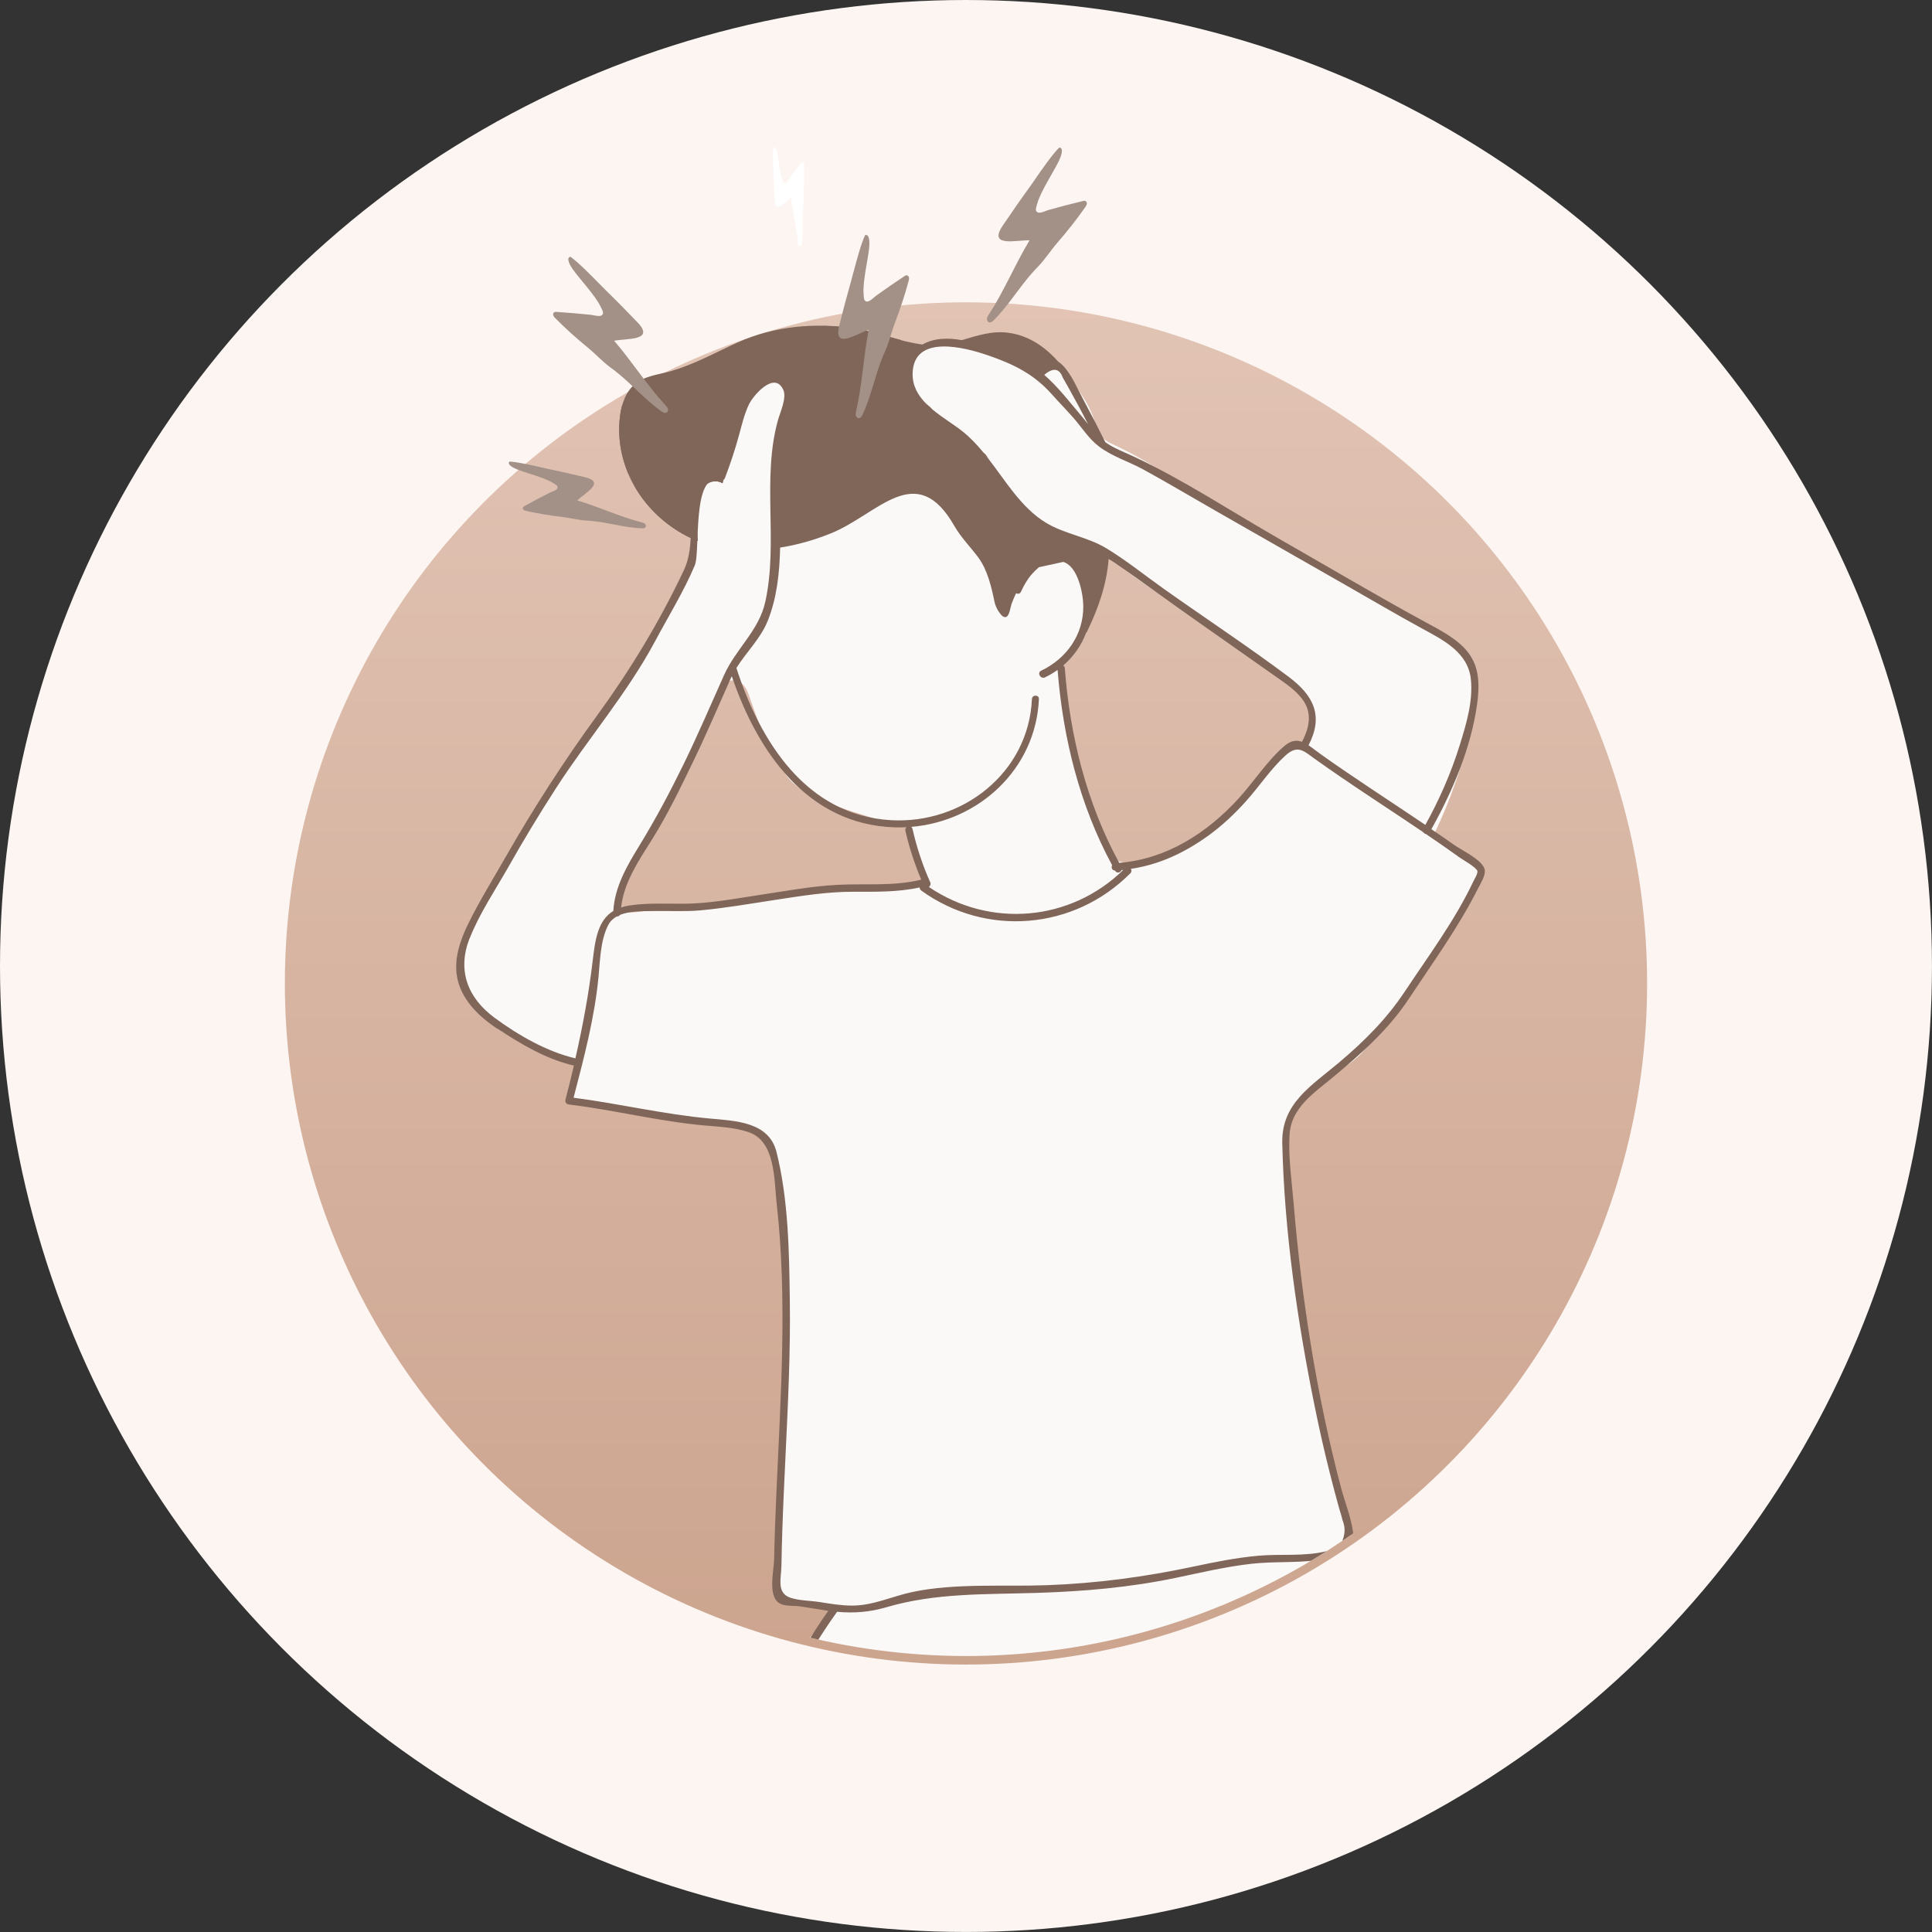
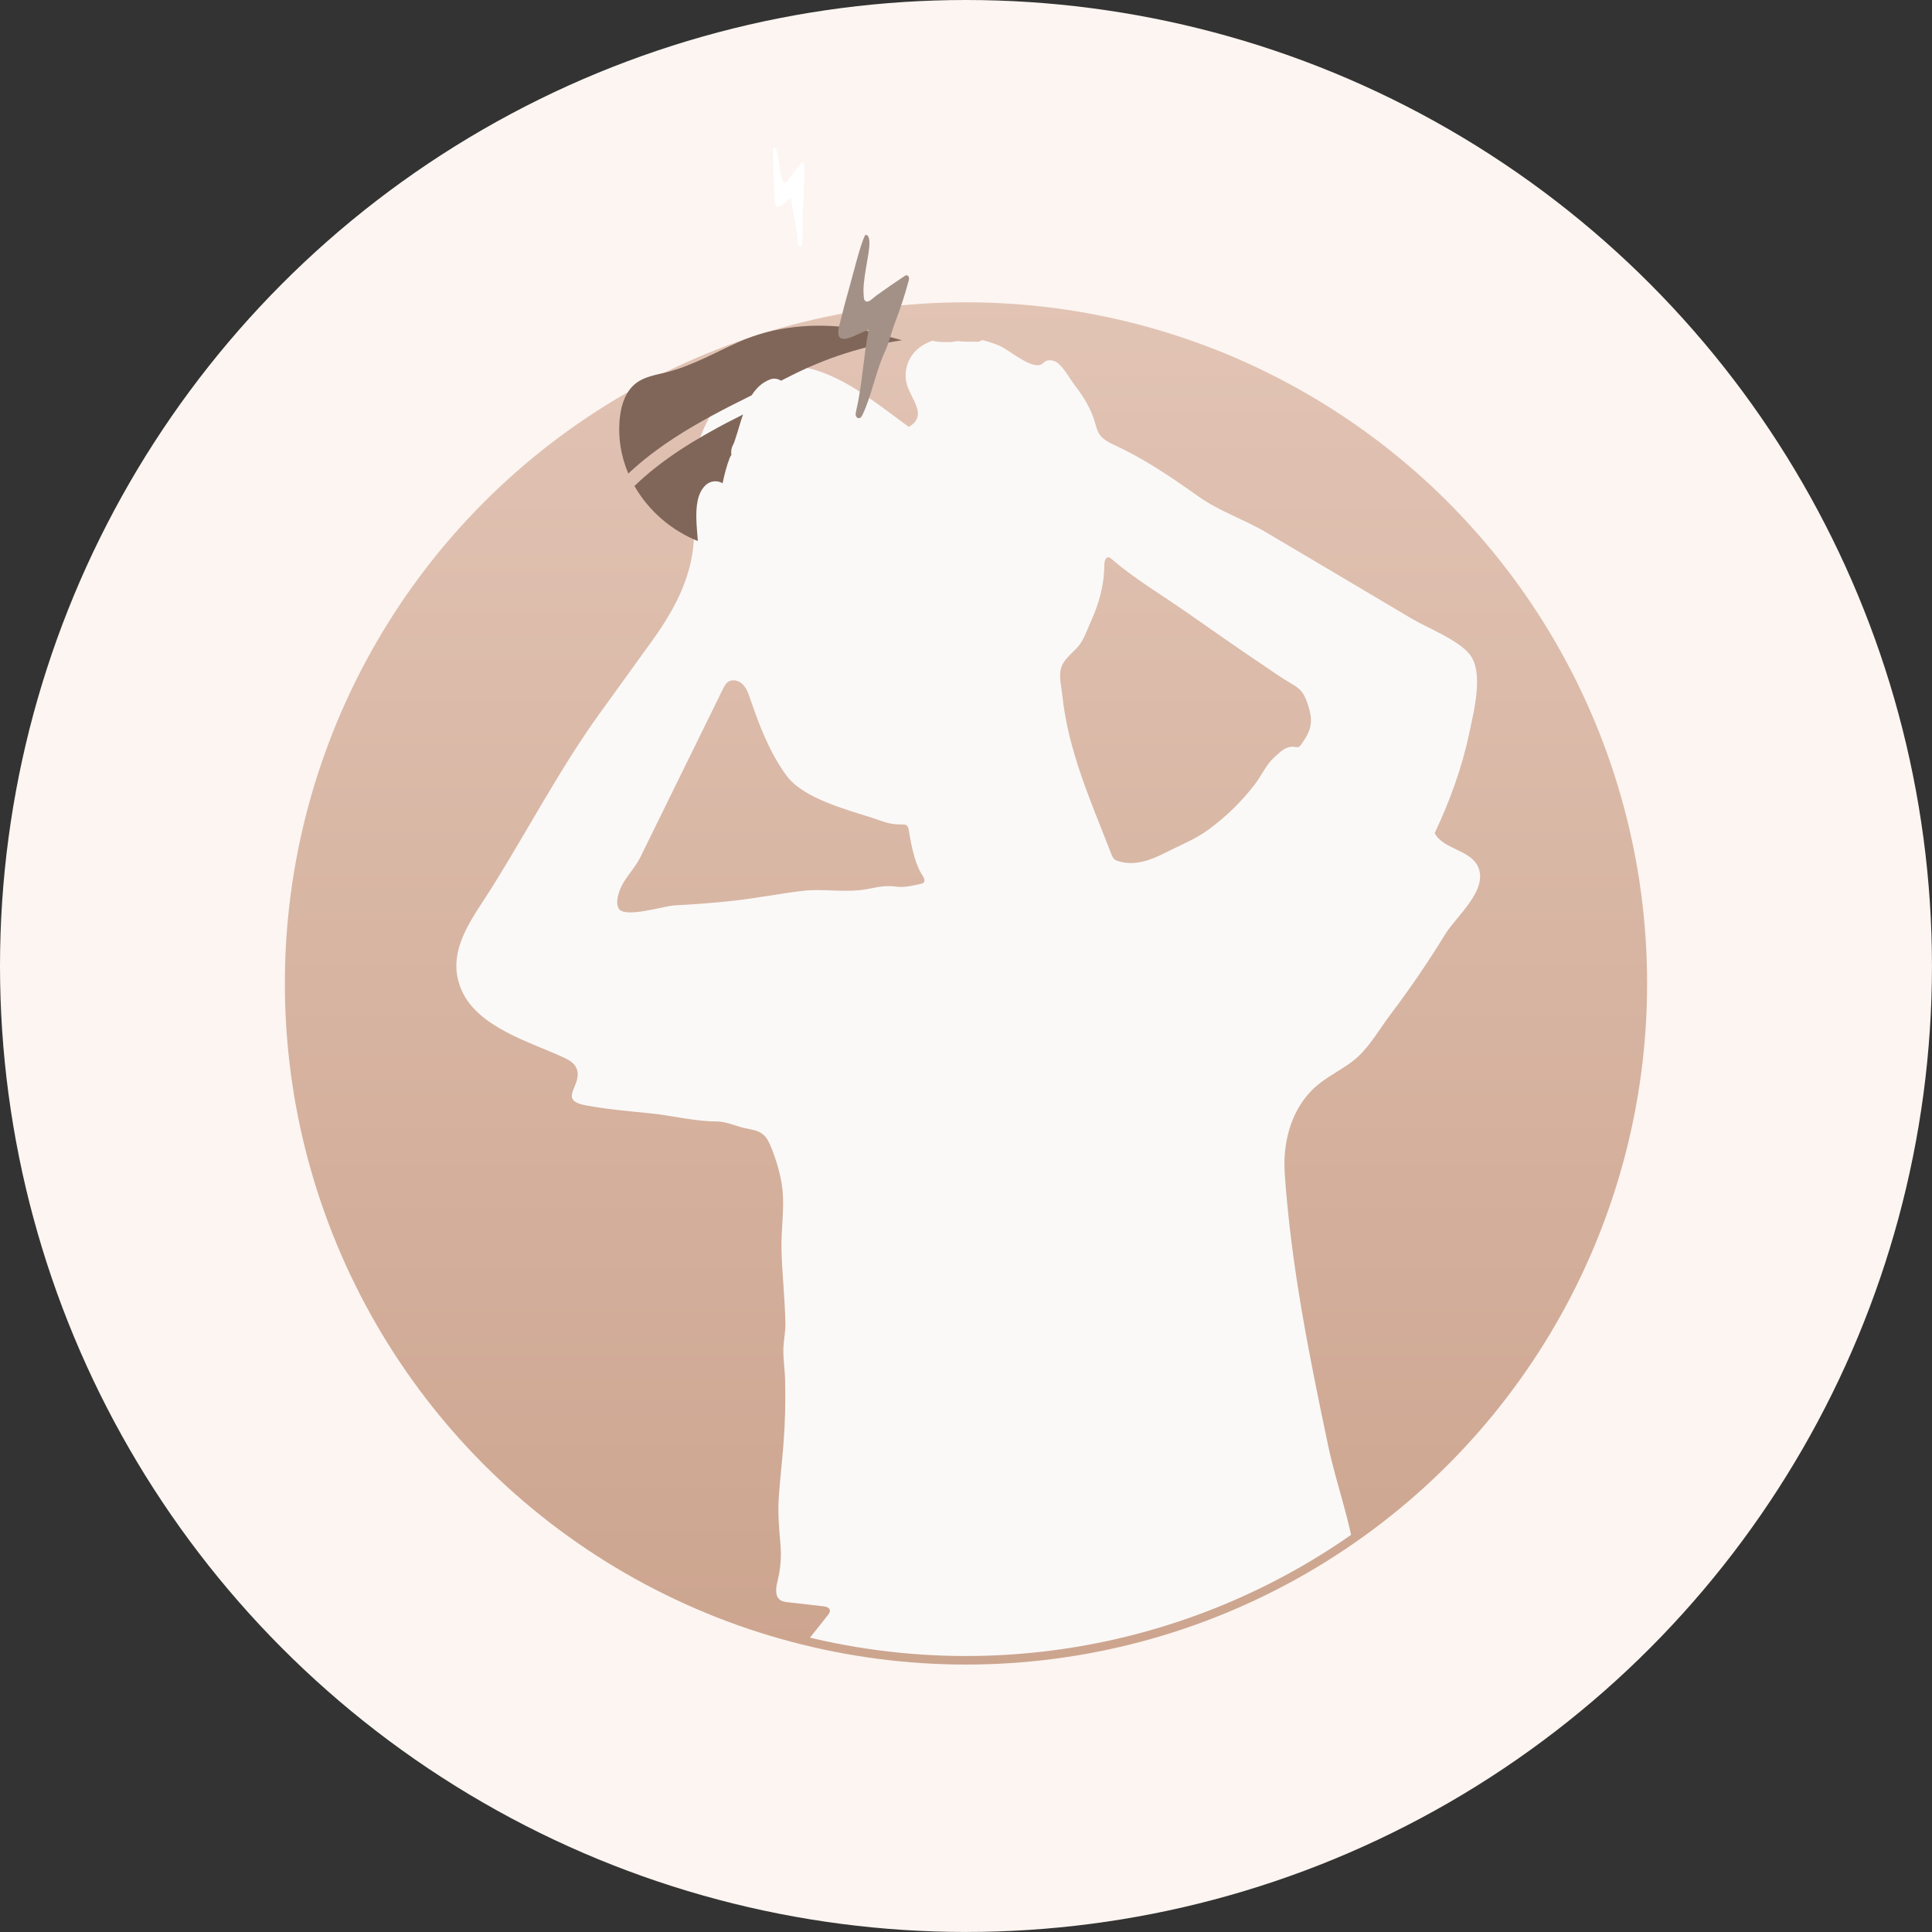
<svg xmlns="http://www.w3.org/2000/svg" id="Layer_2" data-name="Layer 2" viewBox="0 0 566.93 566.93">
  <rect x="0" y="0" width="566.93" height="566.93" fill="#333333" stroke="none" />
  <defs>
    <style>
      .cls-1 {
        fill: #fcf5f1;
      }

      .cls-1, .cls-2, .cls-3, .cls-4, .cls-5, .cls-6, .cls-7 {
        stroke-width: 0px;
      }

      .cls-2 {
        fill: url(#linear-gradient);
      }

      .cls-3 {
        fill: #806659;
      }

      .cls-4 {
        fill: none;
      }

      .cls-5 {
        fill: #a39187;
      }

      .cls-6 {
        fill: #faf9f8;
      }

      .cls-8 {
        clip-path: url(#clippath);
      }

      .cls-7 {
        fill: #fff;
      }
    </style>
    <linearGradient id="linear-gradient" x1="283.46" y1="84.09" x2="283.46" y2="494.08" gradientUnits="userSpaceOnUse">
      <stop offset="0" stop-color="#e2c4b5" />
      <stop offset="1" stop-color="#cca48e" />
    </linearGradient>
    <clipPath id="clippath">
      <circle class="cls-4" cx="283.46" cy="288.58" r="197.36" transform="translate(-121.03 284.96) rotate(-45)" />
    </clipPath>
  </defs>
  <g id="graphic_elements" data-name="graphic elements">
    <g>
      <circle class="cls-1" cx="283.46" cy="283.46" r="283.46" />
      <g>
        <circle class="cls-2" cx="283.46" cy="288.58" r="199.87" />
        <g>
          <g class="cls-8">
            <g>
              <path class="cls-6" d="M433.69,254.28c-2.29-4.95-10.1-5-12.71-9.79,4.39-9.27,8.03-19.17,10.13-29.23,1.28-6.14,4.49-18.09.04-23.39-3.61-4.3-12.15-7.51-17.1-10.45-14.15-8.4-28.3-16.81-42.47-25.18-6.73-3.97-13.51-6.03-19.96-10.6-7.71-5.46-15.56-10.82-24.15-14.83-1.82-.85-3.77-1.73-4.87-3.41-.66-1.01-.94-2.21-1.27-3.36-1.18-4.05-3.2-7.39-5.74-10.7-1.49-1.95-3.21-5.12-5.05-6.7-1.2-1.03-3.2-1.34-4.29-.2-2.7,2.8-9.4-3.3-12.67-4.83-1.56-.72-3.41-1.35-5.4-1.83-.36.31-.82.51-1.29.51-1.97,0-3.94.03-5.9-.2-1.25.28-2.61.32-3.85.3-1.14-.02-2.38-.1-3.53-.41-2.33.82-4.37,2.12-5.85,4.08-1.85,2.45-2.48,5.77-1.65,8.73,1.26,4.51,6.28,9.12.57,12.49-12.83-9.29-28.4-23.3-45.52-15.82-8.11,3.54-12.6,10.98-15.68,18.86-3.68,9.42-1.78,18.06-1.81,27.88-.03,12.1-5.44,22.31-12.32,31.85-5.11,7.08-10.21,14.15-15.32,21.22-11.53,15.97-21.09,34.2-31.59,51.01-5.76,9.23-14.15,19.12-8.82,30.65,4.86,10.53,19.81,14.82,29.42,19.22,1.66.76,3.47,1.67,4.15,3.37,2,5.04-5.93,9.25,2.81,10.86,6.26,1.15,12.42,1.68,18.75,2.31,6.35.63,13.12,2.39,19.47,2.39,2.7,0,5.32,1.2,7.87,1.85,2.27.58,4.61.6,6.34,2.45.71.76,1.18,1.71,1.59,2.66,1.71,3.99,3.23,9.07,3.63,13.39.52,5.61-.43,11.22-.33,16.84.14,7.39,1.04,14.78,1.15,22.19.03,2.36-.45,4.49-.57,6.78-.17,3.16.41,6.51.49,9.68.16,6.36,0,12.72-.5,19.06-.4,5.14-1.02,10.26-1.36,15.41-.32,4.82.1,9.19.5,13.9.29,3.46.03,6.96-.79,10.33-.51,2.07-1.01,4.74.76,5.93.64.43,1.44.53,2.21.62l10.33,1.17c.82.09,1.85.36,1.98,1.18.09.53-.26,1.01-.59,1.43-4.49,5.7-8.98,11.41-14,16.64-2.9,3.02-6.47,6.39-7.25,10.69-1.02,5.58,2.22,11.29,6.79,14.64,4.58,3.35,10.27,4.76,15.87,5.72,26.92,4.58,54.47.23,81.44-4.11l63.14-10.17c2.9-.47,6.07-1.09,7.91-3.38,1.39-1.73,1.71-4.07,1.92-6.28,1.27-13.29.67-26.68-.98-39.9-1.39-11.11-5.63-22.23-7.98-33.35-5.58-26.42-10.93-53.01-12.79-80.01-.6-8.72,1.57-17.88,7.78-24.34,4.02-4.19,9.55-6.18,13.7-10.01,3.63-3.34,6.53-8.41,9.54-12.39,5.74-7.58,11.1-15.45,16.07-23.57,3.19-5.22,12.79-12.99,9.6-19.87ZM270.98,259.04c-.21.19-.5.26-.78.32-2.43.54-4.65,1.13-7.16.82-3.17-.4-5.13.05-8.36.68-6.45,1.25-12.88-.19-19.19.56-6.97.84-13.87,2.22-20.87,2.96-5.53.59-11.08,1.01-16.63,1.29-3.1.16-14.79,3.92-16.46.9-.57-1.04-.47-2.31-.22-3.47,1.01-4.79,4.53-7.4,6.6-11.58,2.71-5.47,5.38-10.96,8.07-16.44,5.38-10.96,10.77-21.92,16.15-32.88.4-.8.82-1.65,1.57-2.14,1.29-.86,3.12-.36,4.22.73,1.11,1.08,1.65,2.6,2.15,4.06,2.75,8.02,5.68,15.85,10.72,22.75,4.81,6.6,17.53,9.96,25.02,12.34,3.56,1.13,4.99,2.05,8.92,1.99.46,0,.96,0,1.33.28.41.32.52.88.61,1.39.39,2.37.9,5.29,1.71,8,.56,1.89,1.27,3.68,2.2,5.1.47.73,1.05,1.76.41,2.35ZM381.78,218.54c-.18.25-.38.52-.66.64-.38.17-.82.06-1.23,0-2.27-.34-3.88,1.13-5.41,2.54-.2.18-.39.36-.59.54-2.3,2.07-3.73,5.37-5.62,7.84-3.93,5.13-8.6,9.68-13.83,13.48-3.85,2.79-8.24,4.48-12.47,6.64-4.26,2.18-8.91,3.95-13.71,2.52-.45-.13-.9-.3-1.26-.61-.45-.39-.68-.97-.9-1.53-5.9-15.29-12.67-30.11-14.38-46.64-.26-2.52-1.07-5.39-.35-7.89.86-2.97,3.59-4.48,5.37-6.82,1.3-1.7,2.15-4.11,3.02-6.06,2.73-6.07,4.21-11.04,4.32-17.67.02-.9.39-2.13,1.28-1.98.28.05.52.24.74.43,6.61,5.71,14.2,10.24,21.42,15.23,7.69,5.31,15.31,10.77,23.09,15.95,2.61,1.8,5.22,3.61,7.95,5.23,1.13.67,2.31,1.33,3.19,2.32.8.9,1.31,2.03,1.72,3.16,2.02,5.67,1.58,8.12-1.7,12.68Z" />
              <g>
                <path class="cls-3" d="M594.88,504.71h-169.61c-1.84,0-1.85,2.87,0,2.87h169.61c1.84,0,1.85-2.87,0-2.87Z" />
-                 <path class="cls-3" d="M154.68,510.12c2.76-2.21,6.39-1.9,9.72-2.05,5.36-.24,10.72-.36,16.09-.42,7.86-.09,15.72.06,23.58-.07,1.84-.03,1.85-2.9,0-2.87-6.81.11-13.63-.01-20.45.04-4.81.04-9.62.11-14.43.26-4.18.14-9.08-.3-13.09,1.02-3.43,1.12-5.58,4.41-7.82,7.03-4.06,4.76-8.11,9.52-12.17,14.28-7.66,8.98-15.4,17.9-23.2,26.76-24.41,27.72-49.29,55.04-74,82.49-9.5,10.55-19.55,20.6-29.49,30.73-1.29,1.32.73,3.35,2.03,2.03,16.37-16.69,32.07-33.79,47.75-51.13,30.34-33.55,60.47-67.22,89.83-101.64,1.76-2.07,3.52-4.76,5.67-6.48Z" />
-                 <path class="cls-3" d="M144.69,564.06c1.53-1.4-.75-3.68-2.28-2.28-3.68,3.37-6.73,7.25-9.16,11.46-1.66-1.38-3.32-2.75-4.99-4.13-1.59-1.31-3.88.95-2.28,2.28,1.91,1.58,3.82,3.16,5.73,4.74-2.15,4.39-3.62,9.08-4.37,13.91-1.59-.05-3.19-.06-4.79.02-2.06.1-2.08,3.32,0,3.22,1.47-.07,2.94-.07,4.41-.04-.44,5.01-.13,10.11,1.03,15.13.47,2.02,3.57,1.16,3.11-.86-1.08-4.7-1.36-9.46-.94-14.12,1.53.11,3.06.27,4.58.51,2.03.32,2.9-2.79.86-3.11-1.68-.26-3.36-.44-5.04-.58.68-4.14,1.92-8.18,3.71-11.98.76.63,1.51,1.25,2.27,1.88,1.59,1.31,3.88-.95,2.28-2.28-1.01-.84-2.02-1.68-3.03-2.51,2.33-4.15,5.31-7.96,8.92-11.26Z" />
-                 <path class="cls-3" d="M146.02,301.87c6.87,4.54,14.3,8.97,22.39,10.81-.78,3.35-1.62,6.7-2.49,10.06-.19.75.35,1.29,1.04,1.37,13.23,1.6,26.29,4.92,39.54,6.13,4.4.4,8.99.55,13.2,1.99,7.9,2.7,7.42,13.94,8.21,20.96,3.2,28.35,1.14,56.87-.1,85.27-.28,6.38-.52,12.77-.65,19.16-.07,3.39-2,10.89,1.71,12.94,1.52.84,4.23.57,5.91.82,2.76.4,5.51.92,8.27,1.31-9.25,13.08-16.06,27.38-24.69,40.83-11.98,18.66-25.56,36.01-35.95,55.69-4.96,9.39-9.31,19.12-12.68,29.19-1.6,4.77-3.25,9.67-3.73,14.71-.56,5.94.27,11.93,1.03,17.82,3.06,23.81,7.44,47.43,12.09,70.98,5.37,27.21,11.06,54.35,15.49,81.74.09.56.86.99,1.39.79,4.09-1.59,8.22-2.97,12.38-4.18-2.94,3.15-5.8,5.78-9.68,8.26-3.1,1.98-6.21,3.95-9.31,5.93-1.73,1.1-6.17,5.19-8.14,5.19-4.33,2.76-22.98,9.46-21.64,15.38,1.06,4.69,7.44,5.59,12.35,5.24,26.81-1.89,52.69-10.16,78.24-18.38,6.19-1.99,12.68-4.17,17.05-8.91,4.76-5.18,3.41-14.05,1.46-20.6,2.13-.04,4.17-.23,5.68-.86,2.83-1.17,2.27-3.68,1.82-6.24-1.99-11.33-5.54-22.33-9.01-33.27-7.29-22.97-12.61-46.42-17.33-70.05-2.16-10.83-6.39-23.46-4.33-34.53,1.84-9.87,8.25-18.02,14.57-25.48,6.98-8.25,13.74-16.48,19.85-25.41,6.12-8.96,12.24-17.75,19.57-25.75.49,1.64.96,3.29,1.35,4.96,2.3,9.75,2.37,19.78,2.87,29.73.52,10.46.97,20.93.71,31.4-.22,8.87-.64,17.74-.17,26.61.92,17.1,6.18,31.76,15.14,46.25,10.73,17.33,22.15,34.22,33.76,50.96,13.09,18.88,26.42,37.59,39.36,56.57.52.77,1.76.66,2.05-.17-.12.35-.33.28.35-.04.57-.26,1.17-.46,1.76-.68,1.52-.56,3.08-1.04,4.63-1.53.58-.18,1.17-.35,1.75-.53,2.22,7.64-.17,14.53-3.18,21.62-2.6,6.12-4.31,12.27-6.26,18.55-.74,2.38-.89,5.15.52,7.2,1.37,2,3.96,2.87,6.38,2.78,2.42-.08,4.73-.98,6.98-1.88,18.07-7.23,54.36-19.34,49.41-44.98-.52-2.71-1.75-4.58-1.63-7.44.17-4.08,2.27-7.75,1.7-11.96-.29-2.17-1.37-4.33-3.1-5.6.36-.24.7-.49,1.03-.75,3.25-2.62,3.05-5.89,1.36-9.4-2.94-6.1-7.27-11.82-10.95-17.51-4.51-6.99-9.11-13.91-13.76-20.8-8.6-12.76-17.37-25.4-26.02-38.13-3.96-5.82-7.9-11.66-11.78-17.53-2.24-3.4-4.67-6.69-4.95-10.91-.28-4.2,1.06-8.78,1.69-12.94,2.25-14.88,4.16-29.81,5.94-44.75,1.84-15.42,4.06-30.91,5.08-46.41.54-8.27.65-16.56.93-24.84.3-8.74,1.41-17.49,1.41-26.23,0-7.38-.8-14.81-2.42-22.01-1.85-8.24-4.94-16.13-6.72-24.39-.04-.18-.11-.32-.2-.44.93-.63,1.7-1.44,2.17-2.5.59-1.35.45-2.68.22-4.09-.67-4.22-2.39-8.48-3.48-12.62-7.17-27.24-11.5-55.14-13.85-83.19-.55-6.56-1.58-13.5-1.21-20.1.46-8.02,7.09-12.24,12.74-16.95,8.32-6.93,16.23-13.9,22.25-22.99,7.02-10.6,14.65-21.1,20.37-32.48.7-1.39,2.12-3.58,1.94-5.26-.06-.55-.22-.82-.5-1.26-1.56-2.42-6.28-4.63-8.65-6.3-2.16-1.52-4.33-3.02-6.52-4.5,6.27-11.24,11.62-23.86,13.41-36.65.7-5.03.8-10.73-2.43-14.97-3.28-4.31-8.63-6.9-13.27-9.43-14.28-7.79-28.3-16.11-42.42-24.18-13.96-7.98-27.78-17.12-42.33-23.98-2.69-1.27-5.54-2.31-8.05-3.94-.22-.14-.41-.3-.62-.45-.01-.03-.02-.06-.04-.1-2.09-4.19-4.23-8.34-6.45-12.46-1.76-3.24-3.34-7.23-5.95-9.91-.48-.49-.96-.89-1.43-1.2-3.9-4.4-8.74-7.63-14.56-8.4-4.89-.65-9.26.89-13.68,2.17-3.85-.73-8.11-.69-11.52,1.28-6.96-.91-13.49-3.75-20.43-4.76-11.31-1.64-23.18-.58-33.66,4.13-6.94,3.12-13.63,6.95-21.01,8.81-3.08.78-6.38,1.25-8.92,3.17-2.96,2.24-4.31,6.06-4.75,9.75-1.85,15.46,7.53,29.43,20.75,35.69-.16,3.26-.58,6.44-1.98,9.41-7.09,15.02-15.58,29.05-25.34,42.46-9.8,13.45-18.83,27.44-27.08,41.9-3.67,6.42-7.64,12.81-10.89,19.45-2.27,4.65-4.12,9.8-3.35,15.04,1.02,6.97,6.36,12.06,11.97,15.77ZM394.62,797.05c.04-.12.06-.25.06-.4,0,.17-.02.3-.06.4ZM392.6,456.55c3.21,14.93,8.76,28.45,9.04,43.98.12,6.84-.73,13.62-1.08,20.43-.4,7.63-.5,15.26-.78,22.9-.57,15.51-2.63,30.9-4.41,46.3-1.78,15.39-3.65,30.76-5.86,46.09-.92,6.42-2.48,12.96-2.86,19.44-.39,6.72,3.79,11.77,7.33,17.09,8.17,12.27,16.54,24.4,24.86,36.56,8.68,12.68,17.31,25.39,25.62,38.31,3.11,4.85,14.31,17.34,8.14,23-1.92,1.76-5.36,2.75-7.69,4-1.52.82-3.04,1.65-4.56,2.48l-23.58,10.55c-3.05,1.01-6.14,1.95-9.33,2.9-1.53.45-10.33,2.12-13.7,4.33-22.75-33.32-46.72-65.82-68.29-99.93-5.31-8.39-10.79-16.73-14.13-26.14-2.91-8.18-4.27-16.78-4.74-25.43-.49-8.87-.05-17.74.17-26.61.26-10.47-.19-20.94-.71-31.4-.5-9.89-.58-19.87-2.78-29.57-2.12-9.34-5.93-18.13-10.01-26.75-.62-1.31-2.57-.17-1.95,1.14,2.78,5.88,5.42,11.84,7.47,18-13.32,14.27-22.68,31.49-35.32,46.32-10.65,12.51-22.59,25.56-20.33,43.26,1.55,12.12,4.43,24.24,6.95,36.19,2.43,11.49,5,22.95,7.85,34.34,2.8,11.22,6.56,22.16,9.95,33.21,1.64,5.36,3.2,10.74,4.5,16.2.56,2.38,1.78,5.58,1.69,8.08-.19,5.1-4.87,3.77-8.52,3.96-23.53,1.24-46.76,3.59-68.92,12-7.61-46.72-18.91-92.77-25.74-139.62-1.82-12.45-4.36-25-.77-37.34,3.08-10.57,7.31-20.77,12.27-30.59,9.86-19.54,22.73-36.97,34.95-55.02,10.17-15.02,17.7-31.47,28.3-46.24,4.97.46,9.58.1,14.52-1.35,14.42-4.25,29.26-3.72,44.19-4.2,13.71-.43,27.19-1.59,40.63-4.4,7.41-1.55,14.81-3.31,22.35-4.15,6.26-.69,12.59-.23,18.84-1,1.87-.23,4.33-.54,6.45-1.36,0,0,0,.01,0,.02ZM427.79,251.29c1.12.8,5.55,3.27,5.74,4.32.14.81-.85,2.31-1.16,2.97-5.37,11.41-13.17,21.87-20.12,32.34-5.38,8.11-11.94,14.65-19.36,20.9-8.12,6.84-16.89,11.97-16.62,23.63.6,25.86,4.43,52.25,9.58,77.56,1.31,6.46,2.77,12.89,4.38,19.28.85,3.37,1.73,6.73,2.66,10.07.34,1.21.78,2.44,1.04,3.66,1.1,2.62.75,5.27-1.04,7.94-1.19.57-2.43.98-3.73,1.24-6.44,1.59-13.38.73-19.95,1.32-6.47.58-12.84,1.87-19.19,3.22-14.23,3.01-28.27,4.89-42.81,5.42-12.86.47-26.75-.66-39.39,1.98-6.04,1.26-11.56,4.03-17.85,4.01-3.21-.01-6.42-.56-9.58-1.06-2.65-.41-6-.39-8.55-1.28-4.02-1.41-2.6-5.74-2.54-9.27.06-3.53.15-7.05.27-10.58.24-7.31.59-14.61.94-21.92.72-15.1,1.46-30.22,1.26-45.35-.19-14.27-.41-29.76-3.92-43.68-2.23-8.81-11.97-9.1-19.6-9.79-13.39-1.21-26.59-4.38-39.94-6.1,3.03-11.65,6.18-23.49,7.32-35.49.47-4.87.55-10.65,2.81-15.11.58-1.15,1.46-1.98,2.52-2.58.38.02.76-.14.98-.47,3.05-1.25,7.12-1.07,10.07-1.13,4.52-.09,9.07.21,13.59-.21,7.29-.67,14.57-1.95,21.81-3.05,7.64-1.17,15.25-2.42,23-2.4,6.63,0,13,.15,19.47-1.27,0,.34.13.68.47.93,19.03,13.72,44.84,11.55,61.35-5.09.41-.41.38-.91.14-1.29,8.34-1.25,15.63-4.65,22.71-9.73,4.05-2.92,7.66-6.33,11-10.03,3.94-4.36,7.32-9.57,11.67-13.51,3.59-3.25,5.33-1.34,8.49.92,2.56,1.83,5.14,3.63,7.74,5.4,5.96,4.08,12,8.04,18.01,12.04,2.06,1.38,4.12,2.76,6.18,4.15.18.29.49.5.82.56,3.14,2.13,6.26,4.29,9.35,6.5ZM214.38,199.19c.11-.25.24-.5.36-.75,7.5,22.06,22.16,43.57,47.86,44.34,1.15.03,2.29.01,3.43-.05-.28.24-.46.59-.35,1.05,1.12,4.93,2.69,9.7,4.65,14.35-8.17,1.99-16.22,1.09-24.52,1.52-7.68.39-15.28,1.82-22.87,2.96-7.32,1.1-14.72,2.53-22.15,2.58-5.37.04-10.81-.29-16.14.52-.88.13-1.66.34-2.39.58.78-7.45,5.4-14.07,9.27-20.28,4.47-7.17,8.13-14.8,11.81-22.4,3.91-8.06,7.39-16.26,11.04-24.43ZM328.42,253.2c-9.56-17.52-14.46-37.29-15.96-57.12-.03-.37-.21-.63-.45-.81,3.02-2.6,5.32-5.9,6.69-9.54.12-.11.22-.25.29-.39,3.31-6.89,5.69-13.57,6.33-21.25,0-.02,0-.05,0-.07.69.41,1.38.84,2.06,1.3,7.55,5.21,14.93,10.66,22.43,15.94,7.91,5.57,15.83,11.12,23.74,16.7,2.75,1.94,5.72,3.84,7.95,6.39,3.69,4.22,3,8.66.55,13.33-1.61-.59-3.25-.42-5.23,1.29-5.03,4.34-8.87,10.42-13.35,15.32-9.34,10.2-21.14,17.79-35.05,18.91ZM313.46,113.61c1,1.78,1.98,3.58,2.95,5.38.98,1.82,1.94,3.64,2.88,5.48-.69-.87-1.37-1.74-2.1-2.59-3.27-3.82-6.74-8.41-10.76-11.87,2.63-2.23,4.45-1.95,5.45.83.54.91,1.07,1.84,1.58,2.77ZM289.78,104.22c7.57,2.61,13.5,5.45,18.88,11.49,2.11,2.38,4.36,4.64,6.44,7.04,2.45,2.83,4.43,6.03,7.44,8.31,3.84,2.9,8.64,4.36,12.85,6.65,7.17,3.91,14.19,8.11,21.28,12.16,12.9,7.37,25.8,14.74,38.71,22.11,7.28,4.16,14.52,8.41,21.88,12.43,6.3,3.44,13.55,7.02,14.36,14.97.66,6.46-1.39,13.21-3.29,19.33-2.53,8.13-5.95,15.91-10.07,23.35-10.23-6.92-20.63-13.58-30.69-20.73-1.31-.93-2.47-1.89-3.59-2.63,4.5-8.66,1.49-14.62-5.89-20.14-11.96-8.94-24.48-17.2-36.66-25.83-5.57-3.95-10.96-8.32-16.81-11.86-5.57-3.37-12.25-4.14-17.77-7.52-7.18-4.4-11.63-12.05-16.88-18.83-.23-.37-.46-.73-.7-1.09-.24-.23-.48-.46-.73-.69-1.87-2.27-3.86-4.39-6.14-6.19-2.57-2.03-5.9-4.01-8.74-6.37-.25-.25-.51-.5-.75-.77-.42-.33-.82-.67-1.2-1.01-2.33-2.38-3.98-5.19-3.91-8.78.22-11.75,15.5-7.62,21.98-5.39ZM243.88,156.49c13.89-5.67,24.96-21.74,36.16-2.17,2.02,3.52,4.8,6.21,7.12,9.39,2.57,3.53,3.77,8.48,4.64,12.75.32,1.55,1.04,2.89,2.09,4.08.38.43,1.04.74,1.51.42.88-.58,1.09-2.81,1.43-3.75.39-1.07.85-2.11,1.33-3.14.49.28,1.12.24,1.43-.42.83-1.79,1.78-3.51,3.07-5.02.68-.78,1.41-1.51,2.2-2.18,2.38-.52,4.77-1.04,7.15-1.56,4.35,1.34,5.83,9.31,5.87,12.94.09,8.41-4.91,15.43-12.36,18.98-1.31.62-.17,2.57,1.14,1.95,1.31-.62,2.54-1.36,3.68-2.18,1.56,19.9,6.47,39.69,16,57.31-.32.64-.05,1.56.84,1.56,0,.02.02.03.02.05.5.89,1.62.54,1.93-.18.16-.02.32-.04.49-.05-15.55,15.17-39.12,17.15-57.04,5.01.39-.3.63-.83.38-1.4-2.26-5.06-3.97-10.27-5.2-15.67-.06-.27-.2-.44-.37-.57,19.83-1.64,36.57-16.95,37.47-37.52.06-1.32-1.99-1.32-2.05,0-.95,21.59-20.34,36.79-41.43,35.55-24.88-1.46-38.41-23.27-45.29-44.66,2.97-4.73,7.13-8.67,9.21-13.87,2.67-6.7,3.46-14.01,3.62-21.45,5.16-.82,10.22-2.27,14.96-4.21ZM137.85,275.29c2.89-7.33,7.51-14.13,11.38-20.97,4.42-7.82,9.07-15.51,13.94-23.05,9.35-14.49,20.88-27.81,29.02-43.04,3.92-7.33,8.47-14.7,11.7-22.34.48-1.15.61-3.89.74-7.17.04.02.08.03.11.05-.02-.37-.05-.73-.07-1.1.24-5.88.6-13.03,2.99-15.78,1.34-.86,3-.87,4.37-.09.06-.31.13-.61.2-.92.24-.15.42-.39.52-.65,1.6-4.24,2.93-8.2,4.12-12.59.82-3.01,1.56-6.13,2.9-8.96,1.27-2.68,7.61-10.03,10.12-4.18.99,2.3-.98,6.56-1.61,8.81-4.78,17.19.13,35.79-3.7,53.24-1.87,8.55-8.61,13.75-12.1,21.53-3.93,8.76-7.67,17.55-11.89,26.19-4.02,8.21-8.23,16.14-13.01,23.93-3.6,5.87-7.22,12.1-7.6,19.11-4.54,2.78-5.32,8.38-6.05,14.55-1.15,9.72-2.92,19.23-5.08,28.7-8.37-1.93-16.83-6.82-23.73-11.91-8.05-5.94-10.97-14.05-7.3-23.37Z" />
              </g>
            </g>
          </g>
-           <path class="cls-5" d="M158.52,137.07c-2.12-.48-6.87-1.57-9.04-1.62-.82.9,1.38,1.92,2.12,2.23,2.67,1.09,8.08,2.43,10.55,3.97.35.22,1.29.67,1.42,1.11.31,1.06-1.4,1.4-2.31,1.85-2.48,1.25-4.94,2.54-7.37,3.89-.17.1-.35.2-.44.38-.12.26.01.58.23.75.22.18.51.25.79.31,3.44.77,6.9,1.32,10.4,1.74,2.53.3,4.87.97,7.48,1.1.34.02.67.04,1.01.07,4.97.42,9.88,1.97,14.91,2.19.46.02,1.02-.03,1.22-.44.15-.32-.02-.72-.29-.94-.28-.22-.63-.32-.98-.4-6.4-1.65-12.47-4.53-18.84-6.41,2.21-2.15,8.43-5.34,2.35-6.8-3.51-.84-7.04-1.65-10.58-2.38-.91-.19-1.78-.4-2.65-.59Z" />
-           <path class="cls-5" d="M303.9,52.37c1.55-2.23,4.99-7.22,6.95-9.09,1.51.14.35,2.93-.08,3.83-1.54,3.25-5.39,9.03-6.36,12.52-.14.5-.62,1.7-.37,2.22.6,1.24,2.47.1,3.68-.24,3.33-.94,6.68-1.82,10.05-2.62.24-.06.49-.11.72-.02.33.13.47.54.42.89s-.26.65-.46.94c-2.51,3.6-5.23,7.02-8.11,10.35-2.08,2.4-3.66,4.98-5.95,7.31-.29.3-.58.6-.87.91-4.22,4.57-7.43,10.12-11.87,14.56-.41.41-.96.84-1.5.62-.41-.17-.59-.68-.53-1.11.06-.44.32-.82.56-1.19,4.5-6.9,7.66-14.66,11.94-21.74-3.84-.11-12.25,2.18-7.89-4.28,2.52-3.73,5.08-7.44,7.73-11.08.68-.93,1.31-1.86,1.94-2.77Z" />
+           <path class="cls-5" d="M158.52,137.07Z" />
          <path class="cls-7" d="M226.92,49.57c-.07-1.47-.22-4.76,0-6.21.7-.44,1.11,1.15,1.23,1.68.41,1.91.65,5.67,1.38,7.5.1.26.29.94.57,1.08.67.34,1.1-.77,1.51-1.31,1.13-1.5,2.29-2.98,3.47-4.44.08-.1.18-.21.3-.25.19-.05.38.08.47.25.09.17.1.37.11.56.1,2.38.06,4.75-.09,7.13-.11,1.72.06,3.35-.16,5.11-.03.23-.05.45-.07.68-.32,3.36.13,6.81-.33,10.19-.04.31-.14.68-.44.76-.23.06-.48-.1-.59-.31-.12-.21-.13-.46-.15-.7-.33-4.46-1.52-8.85-2.01-13.31-1.7,1.22-4.57,4.97-4.81.75-.14-2.44-.26-4.88-.31-7.33-.02-.63-.05-1.23-.08-1.84Z" />
          <path class="cls-3" d="M197.82,128.52c7.27-4.74,15-8.68,22.77-12.54,1.29-2.04,3-3.74,5.44-4.66,1.08-.41,2.22-.19,3.16.39.94-.47,1.87-.94,2.81-1.41,10.21-5.2,21.33-8.82,32.7-10.45-4.8-1.22-9.51-2.85-14.42-3.56-11.31-1.64-23.18-.58-33.66,4.13-6.94,3.12-13.63,6.95-21.01,8.81-3.08.78-6.38,1.25-8.92,3.17-2.96,2.24-4.31,6.06-4.75,9.75-.71,5.94.24,11.66,2.43,16.81,4.15-3.89,8.7-7.34,13.46-10.44Z" />
          <path class="cls-3" d="M214.33,123.5c-10.09,5.26-19.95,11.19-28.16,19.11,4.13,7.24,10.79,13.02,18.59,16.15-.11-2.16-.38-4.32-.42-6.49-.06-3.32.13-7.4,2.68-9.87,1.41-1.36,3.42-1.51,5.03-.6.49-2.47,1.13-4.9,2-7.24.15-.39.34-.75.57-1.09-.16-.97-.02-1.99.45-2.86.06-.1.19-.4.29-.6.06-.16.12-.32.18-.48.28-.8.53-1.61.78-2.42.56-1.83,1.08-3.68,1.72-5.49-1.23.62-2.46,1.25-3.68,1.89Z" />
-           <path class="cls-5" d="M175.51,82.9c-1.85-1.88-5.98-6.1-8.16-7.57-1.42.38.15,2.87.71,3.66,2.01,2.86,6.66,7.77,8.16,10.95.22.45.88,1.53.72,2.06-.37,1.29-2.35.51-3.56.38-3.35-.35-6.71-.64-10.07-.85-.24-.02-.49-.03-.69.1-.29.18-.37.6-.26.92.11.33.36.58.6.83,3,3.04,6.17,5.87,9.48,8.58,2.39,1.96,4.33,4.17,6.91,6.03.33.24.66.48.98.73,4.8,3.69,8.79,8.48,13.78,12,.46.32,1.06.64,1.54.35.37-.23.45-.75.32-1.15s-.44-.74-.73-1.05c-5.45-5.88-9.76-12.79-15.03-18.88,3.67-.74,12.11.07,6.86-5.4-3.03-3.16-6.1-6.29-9.24-9.35-.8-.78-1.56-1.57-2.32-2.34Z" />
          <path class="cls-5" d="M250.53,79.6c.67-2.55,2.17-8.26,3.34-10.62,1.42-.37,1.29,2.56,1.2,3.53-.32,3.48-1.93,10.05-1.66,13.56.04.5,0,1.76.39,2.15.96.93,2.29-.72,3.28-1.44,2.73-1.97,5.51-3.88,8.32-5.74.2-.13.41-.27.65-.26.34.01.61.34.68.67s-.02.69-.11,1.02c-1.1,4.13-2.45,8.15-3.97,12.15-1.1,2.89-1.69,5.77-3.02,8.66-.17.37-.33.74-.49,1.12-2.34,5.58-3.43,11.72-6.01,17.26-.24.51-.6,1.09-1.16,1.06-.43-.02-.76-.42-.85-.84-.09-.42.02-.86.11-1.28,1.82-7.81,2.13-15.95,3.69-23.85-3.55,1.17-10.48,6.07-8.63-1.29,1.06-4.25,2.18-8.49,3.38-12.7.31-1.08.58-2.14.85-3.18Z" />
        </g>
      </g>
    </g>
  </g>
</svg>